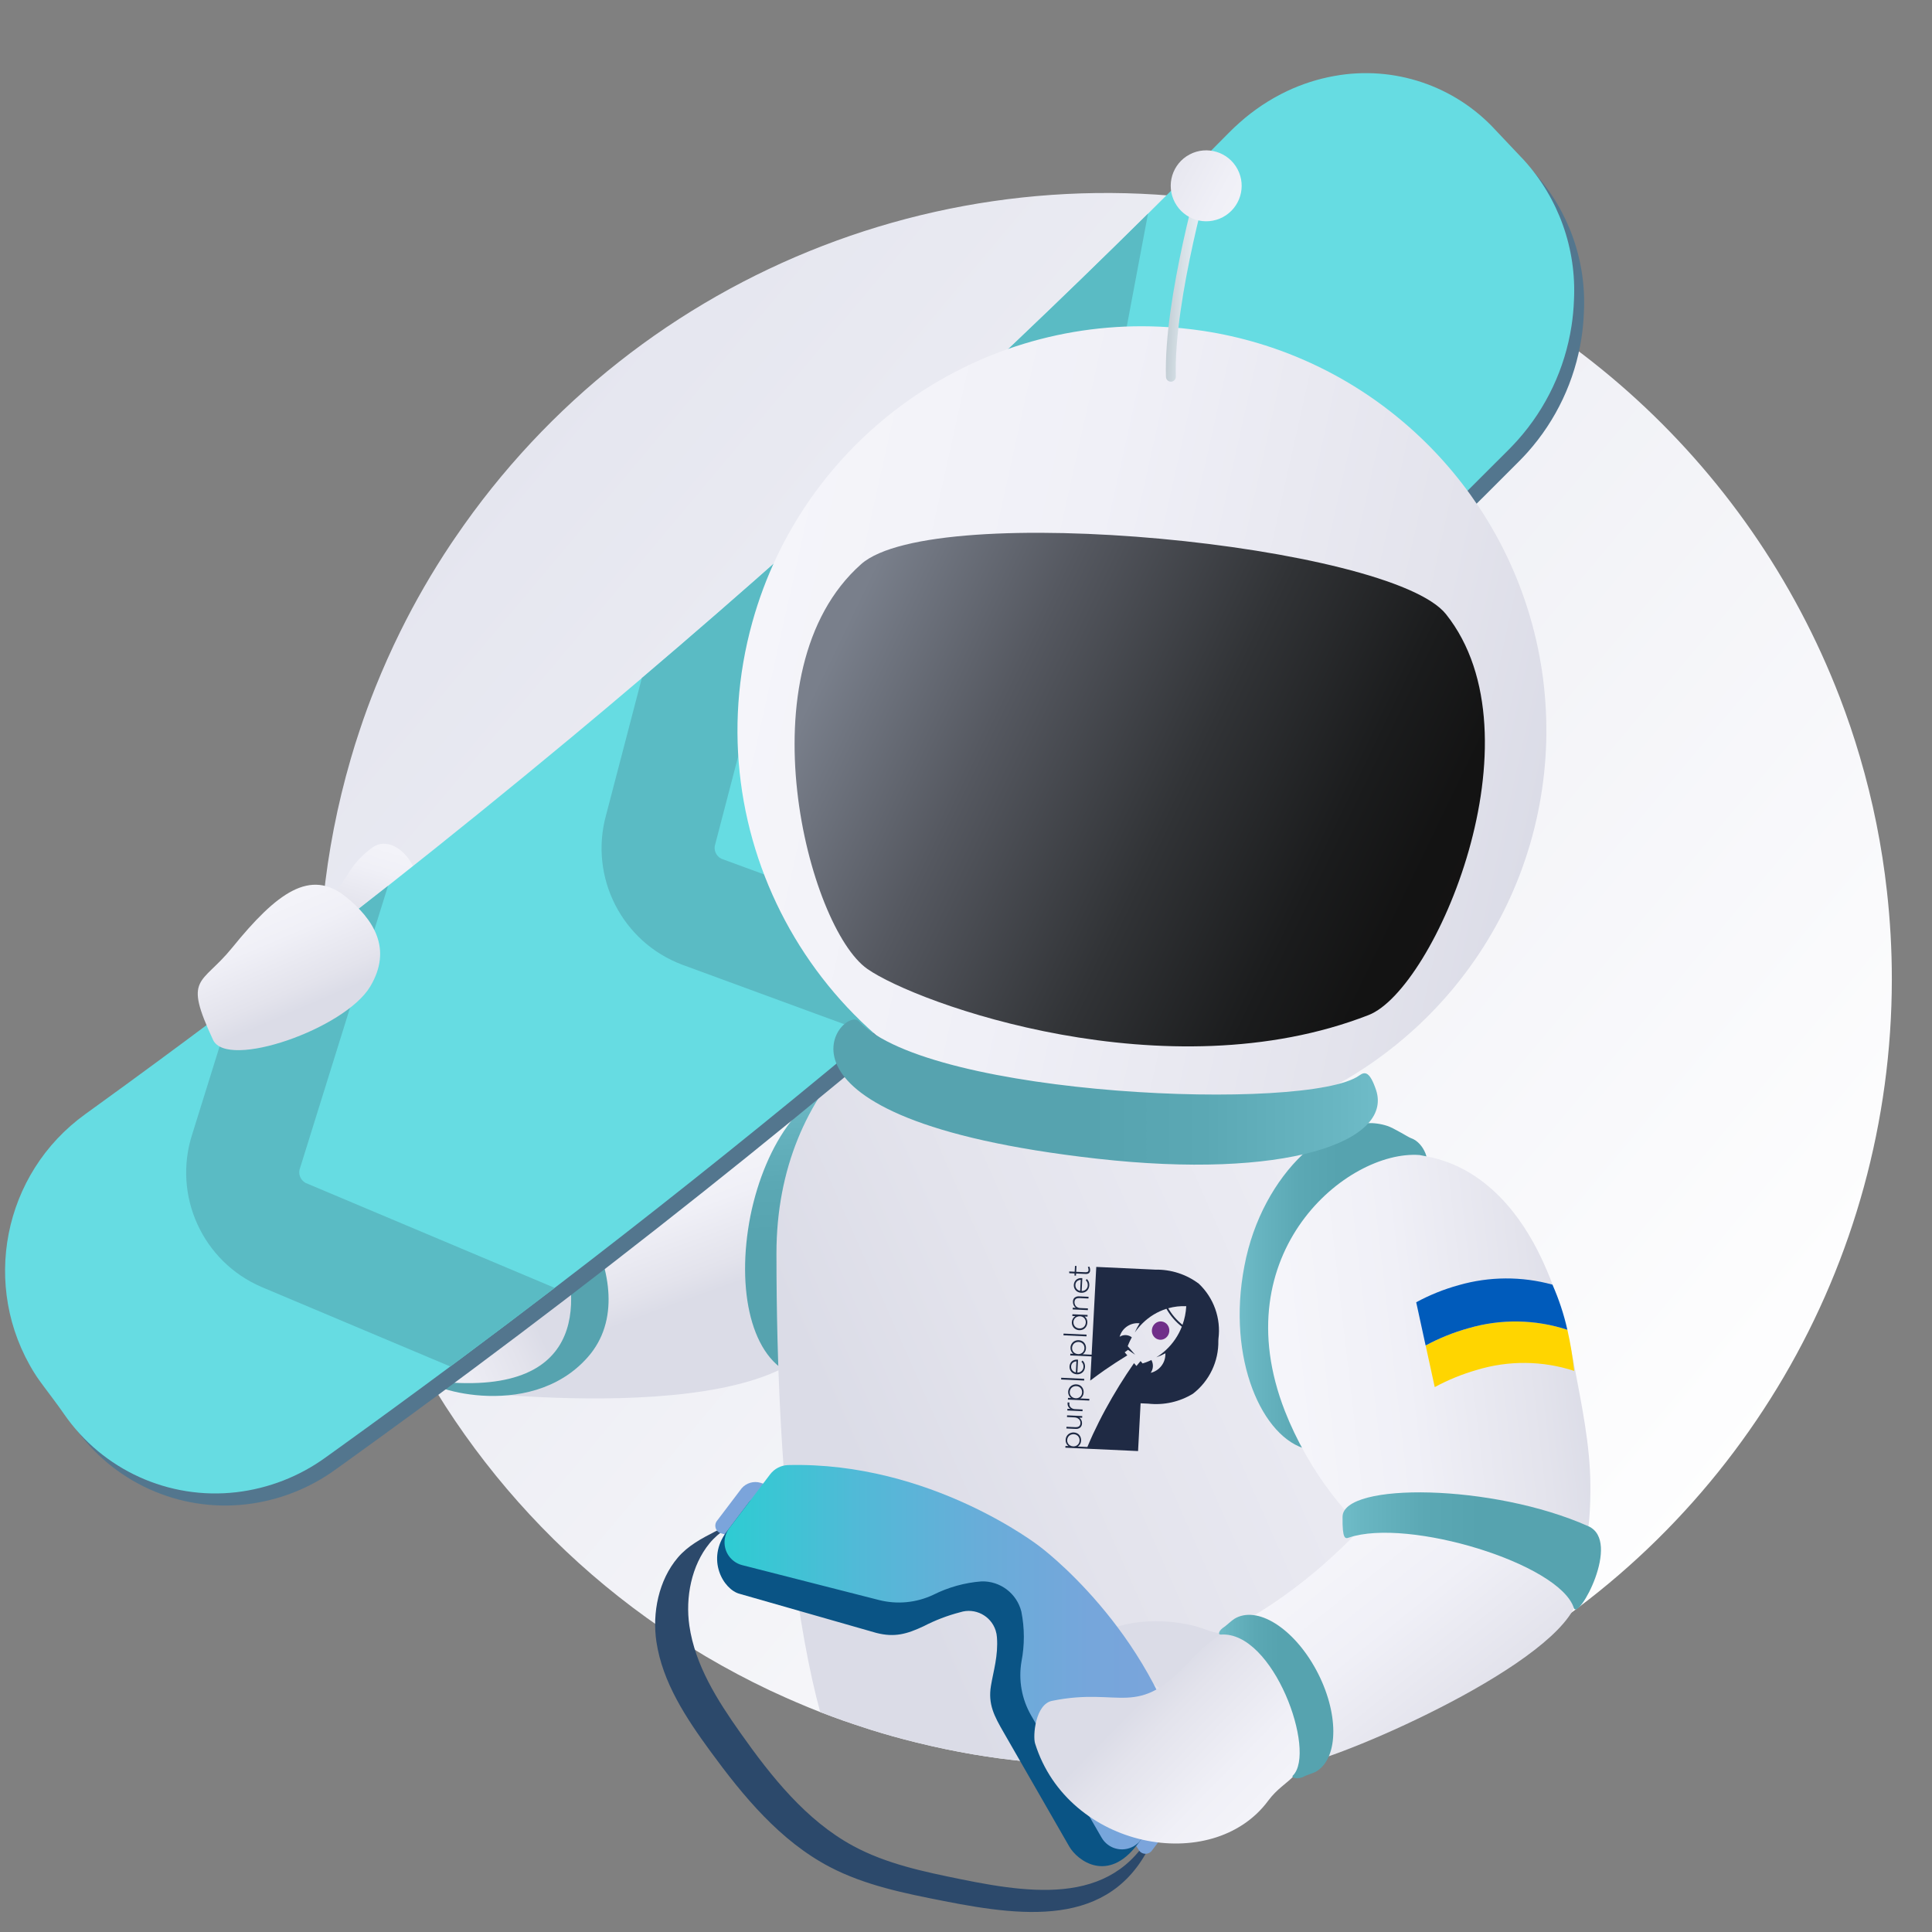
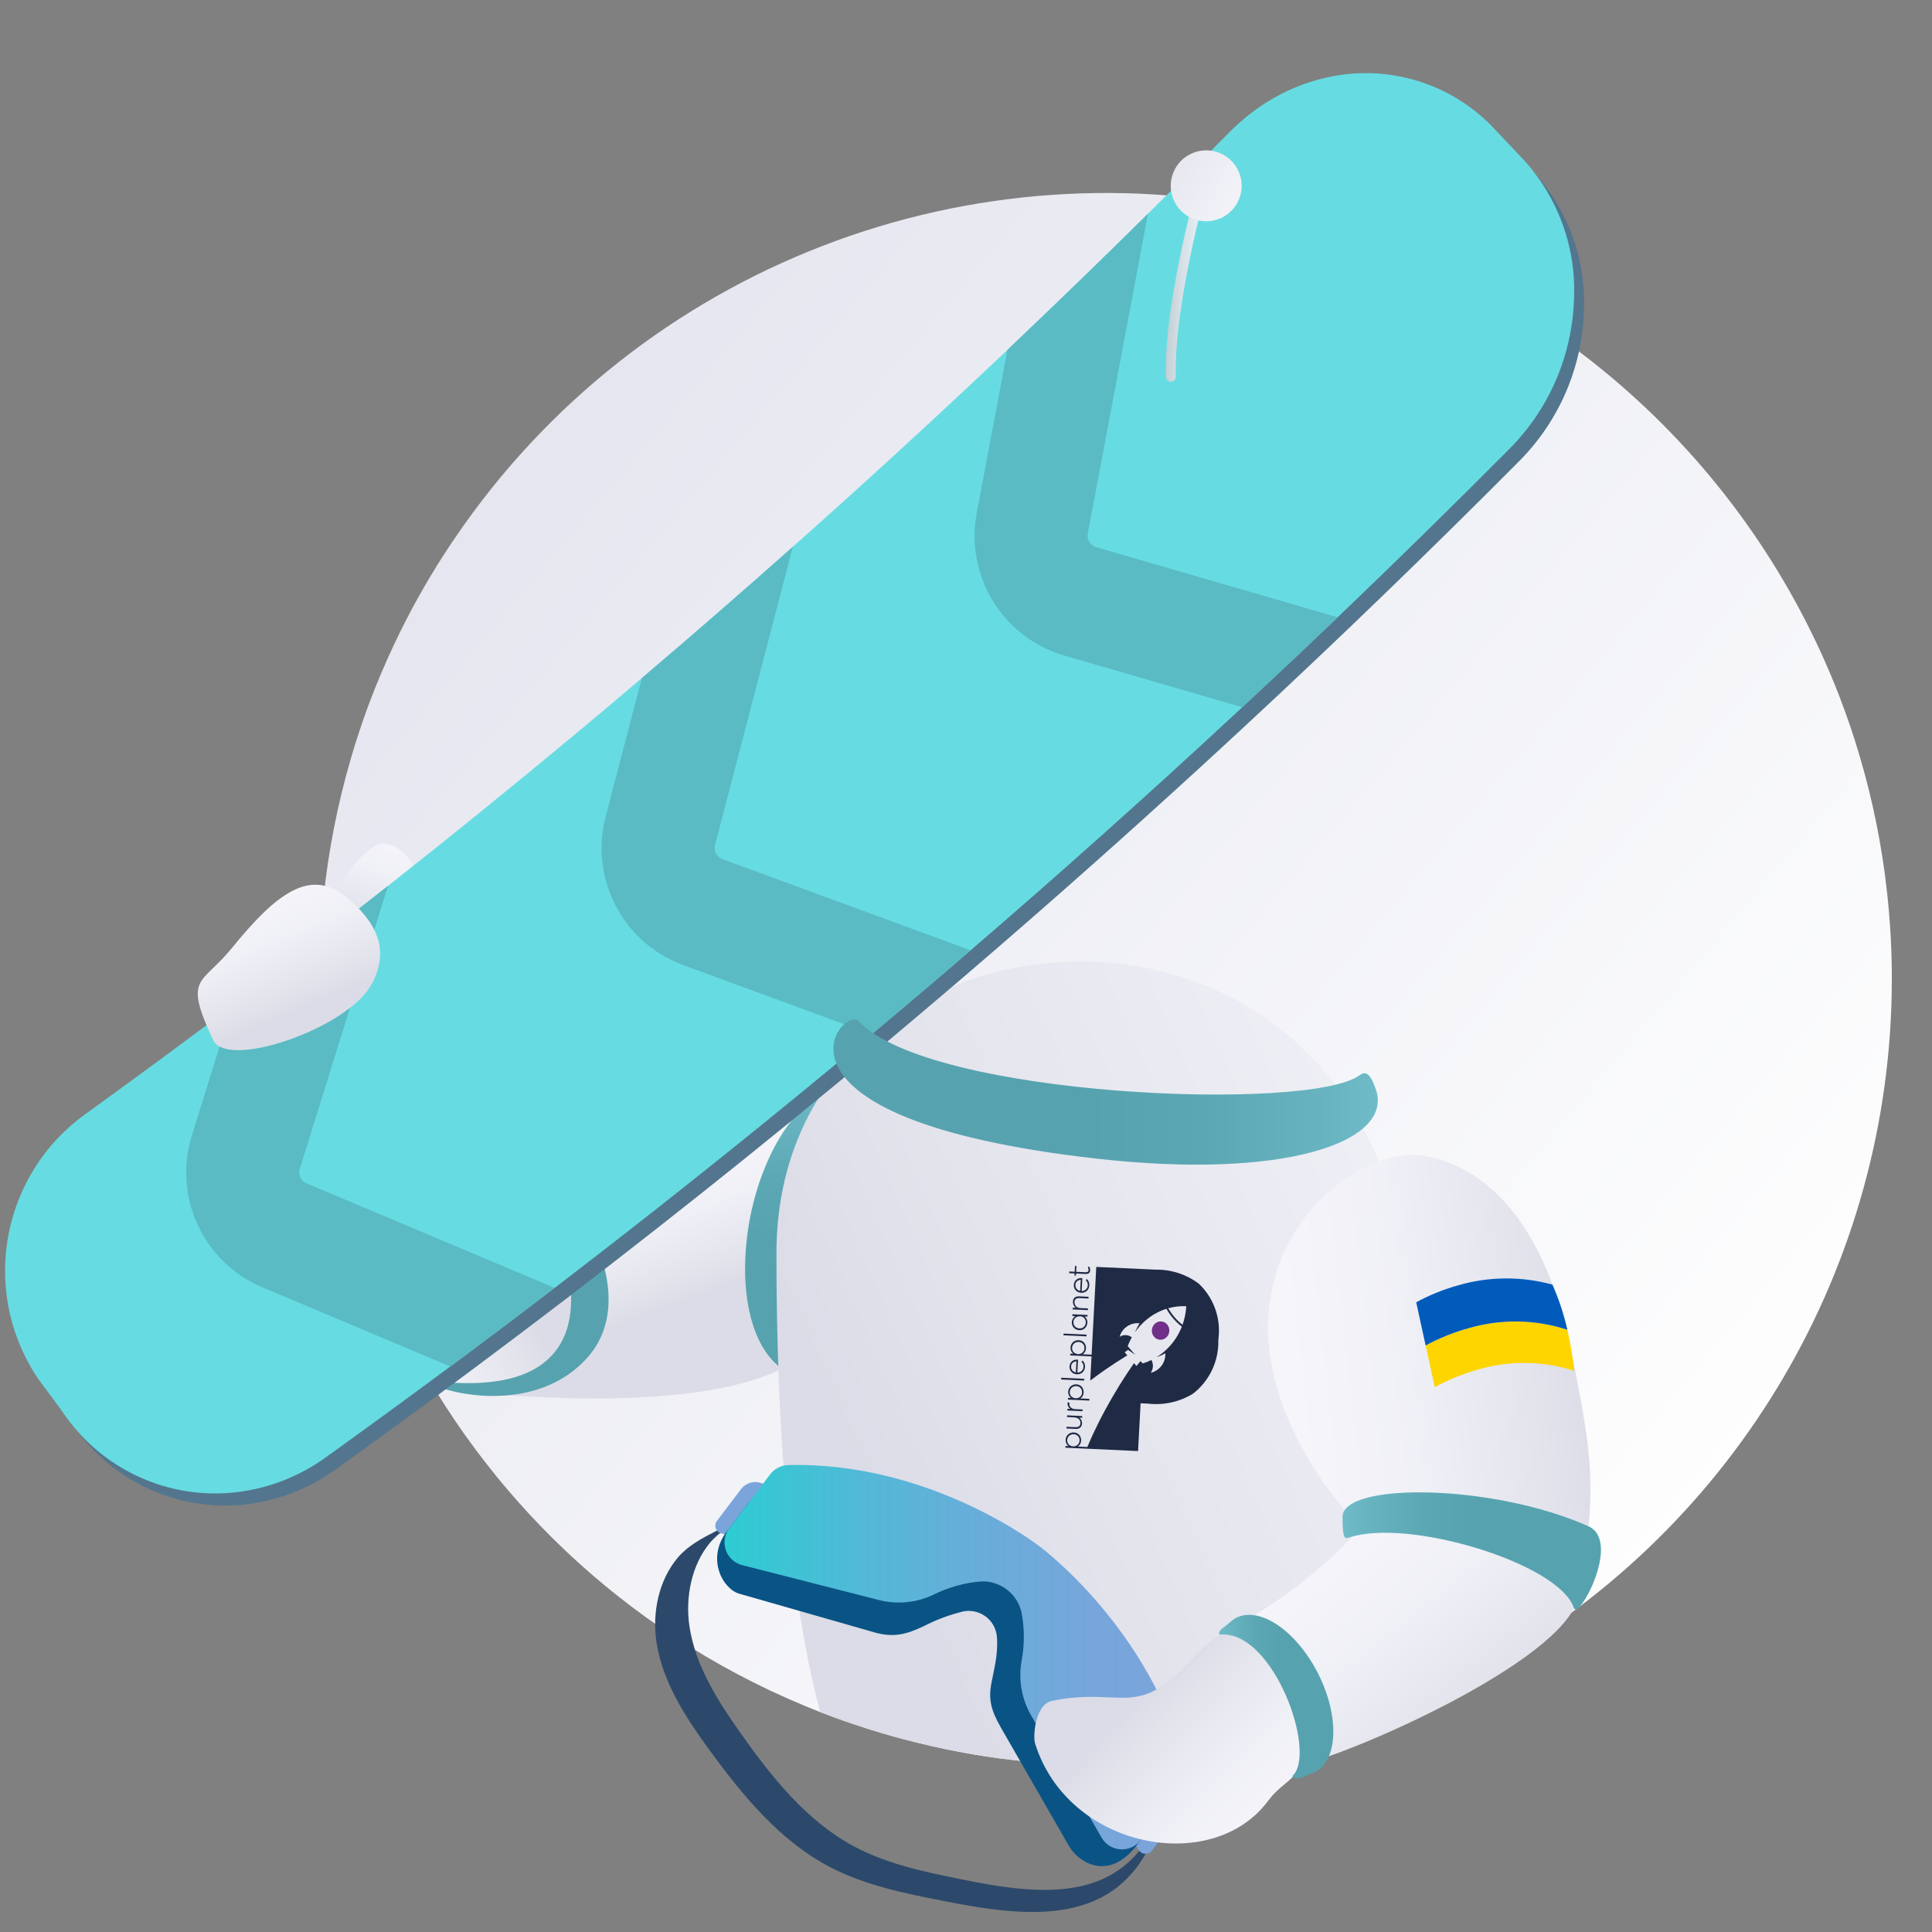
<svg xmlns="http://www.w3.org/2000/svg" width="340" height="340" viewBox="0 0 340 340" fill="none">
  <rect x="0" y="0" width="340" height="340" fill="#808080" stroke="none" />
  <path d="M332.933 172.332C332.909 222.415 305.851 268.584 262.166 293.079C261.175 293.636 260.173 294.184 259.163 294.722C256.188 296.299 253.147 297.763 250.04 299.114C249.737 299.255 249.435 299.388 249.133 299.52C248.68 299.718 248.217 299.907 247.754 300.105C247.565 300.181 247.376 300.266 247.187 300.342C246.413 300.653 245.629 300.974 244.836 301.277C244.694 301.333 244.552 301.38 244.411 301.437C244.07 301.579 243.731 301.702 243.391 301.834C242.9 302.013 242.409 302.202 241.908 302.372C241.011 302.712 240.104 303.033 239.188 303.345C231.611 305.922 223.825 307.834 215.917 309.059C213.839 309.38 211.733 309.654 209.617 309.88C205.707 310.315 201.744 310.576 197.727 310.664C196.678 310.683 195.621 310.693 194.572 310.693C189.051 310.695 183.535 310.368 178.054 309.71C177.289 309.625 176.524 309.521 175.759 309.427C174.238 309.219 172.708 308.983 171.197 308.728C169.563 308.445 167.948 308.143 166.333 307.803C164.605 307.444 162.877 307.047 161.167 306.622C158.466 305.961 155.812 305.215 153.187 304.393C152.223 304.091 151.26 303.77 150.306 303.449C148.984 303.014 147.681 302.552 146.387 302.07C145.697 301.815 145.017 301.56 144.337 301.295C142.93 300.747 141.535 300.175 140.153 299.576C139.558 299.321 138.954 299.057 138.349 298.793C137.367 298.358 136.385 297.905 135.412 297.451C73.947 268.309 42.725 198.859 61.727 133.543C62.208 131.853 62.747 130.162 63.304 128.5C64.145 125.94 65.079 123.419 66.071 120.935C67.403 117.62 68.857 114.365 70.434 111.169C73.066 105.838 76.041 100.683 79.341 95.737C79.605 95.34 79.879 94.944 80.153 94.547C112.578 46.916 171.1 24.328 227.118 37.824C227.722 37.965 228.336 38.117 228.931 38.277C272.341 49.437 307.674 80.9 323.772 122.729C325.085 126.158 326.275 129.652 327.314 133.203C329.594 140.944 331.187 148.87 332.074 156.89C332.647 162.017 332.934 167.172 332.933 172.332Z" fill="url(#paint0_linear_5002_29952)" />
  <path d="M204.697 250.738C214.204 239.582 199.898 228.064 195.245 234.312C191.5 239.342 192.203 242.188 190.396 245.549C188.772 248.571 183.986 251.162 185.883 255.417C186.732 257.322 190.407 259.527 192.506 260.384C200.539 263.667 201.79 254.148 204.697 250.738Z" fill="url(#paint1_linear_5002_29952)" />
  <path d="M159.743 187.859C149.065 189.79 109.939 202.19 102.414 222.955C94.888 243.719 78.447 244.493 78.447 244.493C78.447 244.493 138.155 252.371 145.299 233.262C150.027 220.615 172.861 185.486 159.743 187.859Z" fill="url(#paint2_linear_5002_29952)" />
  <path d="M132.051 214.024C134.664 201.064 142.082 190.471 150.455 191.103C151.427 191.207 152.353 191.576 153.131 192.168C153.559 192.13 153.989 192.126 154.418 192.157C156.651 192.374 158.374 194.471 157.36 194.595C147.744 196.712 137.806 231.987 147.013 241.916C147.701 242.609 145.494 243.562 143.447 242.835C143.033 242.678 142.632 242.486 142.25 242.261C141.422 242.385 140.575 242.307 139.783 242.035C132.207 239.184 129.51 227.015 132.051 214.024Z" fill="url(#paint3_linear_5002_29952)" />
-   <path d="M75.582 242.702C82.614 239.104 97.067 214.374 91.203 206.329C90.841 205.832 87.168 204.704 91.11 203.991C97.087 202.911 114.64 226.1 103.452 238.822C93.034 250.667 73.489 243.773 75.582 242.702Z" fill="url(#paint4_linear_5002_29952)" />
+   <path d="M75.582 242.702C82.614 239.104 97.067 214.374 91.203 206.329C90.841 205.832 87.168 204.704 91.11 203.991C97.087 202.911 114.64 226.1 103.452 238.822C93.034 250.667 73.489 243.773 75.582 242.702" fill="url(#paint4_linear_5002_29952)" />
  <path d="M61.567 199.293C61.567 199.293 54.314 241.88 79.735 243.332C105.156 244.784 101.496 225.762 98.133 217.153C94.771 208.544 87.37 191.828 77.9 191.41C68.43 190.991 61.567 199.293 61.567 199.293Z" fill="url(#paint5_linear_5002_29952)" />
  <path d="M247.757 300.105C247.568 300.181 247.379 300.266 247.19 300.341C246.415 300.653 245.632 300.974 244.838 301.276C244.697 301.333 244.555 301.38 244.413 301.437C244.073 301.579 243.733 301.701 243.393 301.834C242.902 302.013 242.411 302.202 241.911 302.372C241.013 302.712 240.107 303.033 239.19 303.345C231.614 305.922 223.828 307.833 215.919 309.058C213.842 309.38 211.736 309.653 209.62 309.88C205.71 310.315 201.746 310.576 197.729 310.664C196.681 310.683 195.623 310.692 194.575 310.692C189.054 310.695 183.538 310.367 178.057 309.71C177.292 309.625 176.526 309.521 175.762 309.427C174.241 309.219 172.711 308.983 171.2 308.728C169.566 308.445 167.951 308.142 166.336 307.802C164.608 307.443 162.879 307.047 161.17 306.622C158.469 305.961 155.815 305.215 153.189 304.393C152.226 304.091 151.263 303.77 150.309 303.448C148.987 303.014 147.683 302.551 146.389 302.07C145.7 301.815 145.02 301.56 144.34 301.295C140.656 287.761 136.643 262.223 136.643 220.592C136.643 160.658 223.258 149.192 243.752 207.332C248.342 220.46 248.238 272.433 247.757 300.105Z" fill="url(#paint6_linear_5002_29952)" />
  <path d="M205.773 234.339C205.876 233.452 205.275 232.654 204.431 232.556C203.587 232.459 202.82 233.099 202.718 233.986C202.615 234.873 203.216 235.671 204.06 235.769C204.904 235.866 205.671 235.226 205.773 234.339Z" fill="#702F89" />
  <path d="M214.425 235.612C214.891 232.012 213.607 228.406 210.971 225.91C208.768 224.253 206.074 223.383 203.318 223.438C203.318 223.438 201.726 223.363 201.631 223.358L192.925 222.955L192.137 237.87L192.12 238.191L192.108 238.4L190.539 238.328C190.891 238.097 191.107 237.707 191.116 237.286C191.127 237.104 191.103 236.922 191.047 236.748C190.995 236.584 190.912 236.432 190.802 236.299C190.69 236.166 190.55 236.059 190.393 235.984C190.223 235.903 190.038 235.857 189.849 235.85C189.604 235.836 189.359 235.884 189.138 235.99C188.924 236.093 188.742 236.252 188.613 236.452C188.477 236.66 188.401 236.9 188.391 237.148C188.378 237.36 188.417 237.572 188.505 237.766C188.591 237.954 188.724 238.118 188.891 238.24C188.89 238.251 188.361 238.227 188.361 238.227L188.345 238.531L192.092 238.705L191.867 242.959C192.723 242.321 193.554 241.698 194.424 241.096C195.73 240.194 197.051 239.336 198.388 238.521L197.927 237.986L198.509 237.55L199.761 238.409L198.714 237.194L198.46 236.899C198.585 236.563 198.726 236.236 198.882 235.918C198.977 235.723 199.078 235.532 199.184 235.346C198.56 234.862 197.7 234.824 197.036 235.25C197.44 233.803 198.777 232.817 200.279 232.858C200.37 232.863 200.46 232.872 200.549 232.884C200.228 233.397 199.948 233.935 199.713 234.493C200.121 233.899 200.585 233.347 201.1 232.843C202.273 231.688 203.702 230.825 205.27 230.325C205.958 231.542 206.879 232.611 207.981 233.472C207.369 235.037 206.411 236.443 205.18 237.585C204.66 238.068 204.093 238.497 203.487 238.866C204.041 238.677 204.577 238.439 205.09 238.156C205.092 238.25 205.092 238.346 205.087 238.442C205.029 239.953 203.974 241.241 202.505 241.596C202.975 240.929 203.021 240.052 202.625 239.338C202.436 239.431 202.245 239.517 202.05 239.597C201.733 239.729 201.409 239.844 201.08 239.941L200.72 239.524L199.998 240.391L199.568 239.892C198.672 241.178 197.815 242.483 196.996 243.805C196.132 245.204 195.311 246.618 194.533 248.049C193.755 249.479 193.03 250.931 192.345 252.391C192.042 253.038 191.665 253.931 191.359 254.645L189.68 254.567C190.032 254.337 190.248 253.947 190.257 253.525C190.268 253.344 190.245 253.161 190.189 252.988C190.136 252.824 190.053 252.671 189.943 252.538C189.831 252.406 189.692 252.298 189.535 252.224C189.364 252.142 189.179 252.097 188.99 252.09C188.745 252.075 188.5 252.123 188.279 252.229C188.065 252.332 187.883 252.492 187.754 252.691C187.618 252.899 187.542 253.14 187.533 253.388C187.519 253.6 187.559 253.812 187.647 254.005C187.732 254.194 187.865 254.357 188.032 254.48C188.031 254.491 187.502 254.466 187.502 254.466L187.486 254.771L191.34 254.95L200.281 255.364L200.726 246.957L202.071 247.019C204.818 247.326 207.589 246.709 209.947 245.266C212.829 243.036 214.483 239.573 214.408 235.93L214.425 235.612ZM190.383 238.12C190.29 238.183 190.188 238.23 190.079 238.26C189.963 238.292 189.842 238.305 189.722 238.298C189.527 238.292 189.338 238.237 189.169 238.138C189.008 238.045 188.876 237.908 188.787 237.745C188.695 237.576 188.653 237.386 188.666 237.195C188.673 237.051 188.708 236.91 188.768 236.78C188.883 236.518 189.102 236.317 189.373 236.225C189.521 236.174 189.678 236.152 189.835 236.161C190.024 236.167 190.208 236.222 190.369 236.321C190.525 236.418 190.651 236.557 190.731 236.722C190.863 237.003 190.879 237.325 190.775 237.618C190.739 237.72 190.685 237.815 190.618 237.9C190.551 237.985 190.472 238.059 190.383 238.12ZM189.524 254.359C189.432 254.423 189.329 254.47 189.221 254.499C189.105 254.531 188.984 254.544 188.863 254.538C188.669 254.531 188.479 254.476 188.311 254.378C188.15 254.284 188.017 254.148 187.928 253.984C187.837 253.816 187.795 253.626 187.808 253.435C187.815 253.291 187.849 253.15 187.909 253.019C188.024 252.758 188.244 252.557 188.514 252.465C188.663 252.414 188.82 252.392 188.976 252.4C189.165 252.407 189.349 252.462 189.51 252.561C189.667 252.658 189.792 252.797 189.873 252.962C190.004 253.243 190.02 253.565 189.917 253.857C189.88 253.96 189.827 254.055 189.759 254.14C189.692 254.224 189.613 254.298 189.524 254.359ZM208.102 233.147C207.088 232.342 206.236 231.353 205.59 230.231C206.62 229.941 207.691 229.819 208.76 229.869C208.701 230.988 208.479 232.092 208.102 233.147Z" fill="#1F2A44" />
  <path d="M190.097 251.234C190.303 251.043 190.419 250.773 190.417 250.492C190.427 250.302 190.39 250.113 190.309 249.941C190.227 249.764 190.103 249.61 189.948 249.492C189.949 249.48 190.443 249.503 190.443 249.503L190.459 249.199L187.787 249.075L187.771 249.38L189.092 249.441C189.247 249.447 189.399 249.48 189.542 249.539C189.668 249.591 189.783 249.667 189.88 249.763C189.967 249.852 190.036 249.958 190.083 250.075C190.129 250.19 190.15 250.313 190.143 250.437C190.139 250.545 190.117 250.653 190.078 250.754C190.041 250.843 189.985 250.923 189.912 250.986C189.828 251.055 189.729 251.103 189.622 251.125C189.481 251.155 189.337 251.165 189.193 251.156L187.681 251.086L187.665 251.39L189.265 251.465C189.562 251.499 189.86 251.417 190.097 251.234Z" fill="#1F2A44" />
  <path d="M187.883 246.803C187.879 246.835 187.876 246.885 187.872 246.953C187.844 247.342 188.03 247.717 188.356 247.931C188.355 247.945 187.848 247.921 187.848 247.921L187.832 248.226L190.503 248.35L190.519 248.045L189.209 247.984C188.928 247.984 188.657 247.88 188.448 247.692C188.258 247.513 188.161 247.256 188.185 246.996C188.187 246.964 188.193 246.905 188.205 246.818L187.883 246.803Z" fill="#1F2A44" />
  <path d="M191.709 246.175L190.128 246.102C190.481 245.871 190.697 245.481 190.705 245.06C190.716 244.878 190.693 244.696 190.637 244.522C190.585 244.358 190.501 244.206 190.391 244.073C190.279 243.94 190.14 243.833 189.983 243.758C189.812 243.677 189.627 243.631 189.438 243.624C189.193 243.61 188.948 243.658 188.727 243.764C188.513 243.867 188.331 244.027 188.202 244.226C188.067 244.434 187.99 244.674 187.981 244.922C187.968 245.134 188.007 245.346 188.095 245.54C188.18 245.728 188.313 245.892 188.48 246.014C188.48 246.025 187.951 246.001 187.951 246.001L187.935 246.306L191.693 246.48L191.709 246.175ZM189.972 245.894C189.88 245.957 189.777 246.005 189.669 246.034C189.552 246.066 189.432 246.079 189.311 246.073C189.117 246.066 188.927 246.011 188.759 245.913C188.598 245.819 188.465 245.683 188.376 245.519C188.284 245.351 188.243 245.16 188.256 244.969C188.263 244.825 188.297 244.685 188.357 244.554C188.472 244.292 188.692 244.091 188.962 243.999C189.11 243.948 189.268 243.926 189.424 243.935C189.613 243.941 189.797 243.996 189.958 244.095C190.115 244.192 190.24 244.331 190.32 244.496C190.452 244.778 190.468 245.099 190.365 245.392C190.328 245.494 190.275 245.589 190.207 245.674C190.14 245.759 190.061 245.833 189.972 245.894Z" fill="#1F2A44" />
  <path d="M186.759 242.461L190.808 242.649L190.792 242.953L186.743 242.766L186.759 242.461Z" fill="#1F2A44" />
  <path d="M189.576 239.272C189.346 239.258 189.117 239.3 188.907 239.396C188.709 239.489 188.541 239.636 188.423 239.821C188.104 240.325 188.155 240.98 188.55 241.428C188.667 241.555 188.809 241.657 188.967 241.727C189.316 241.882 189.71 241.899 190.071 241.777C190.236 241.72 190.389 241.63 190.518 241.511C190.645 241.392 190.747 241.249 190.818 241.089C190.981 240.717 190.991 240.295 190.846 239.915C190.771 239.73 190.654 239.566 190.504 239.434L190.315 239.643C190.435 239.753 190.529 239.888 190.591 240.039C190.655 240.199 190.683 240.372 190.671 240.544C190.665 240.817 190.549 241.077 190.351 241.264C190.147 241.453 189.876 241.555 189.598 241.546L189.718 239.287C189.671 239.277 189.624 239.272 189.576 239.272ZM189.331 241.522C189.163 241.492 189.006 241.421 188.872 241.317C188.745 241.219 188.644 241.09 188.579 240.943C188.514 240.793 188.485 240.629 188.496 240.466C188.502 240.305 188.548 240.149 188.631 240.011C188.712 239.88 188.826 239.773 188.961 239.702C189.108 239.625 189.269 239.58 189.434 239.571L189.331 241.522Z" fill="#1F2A44" />
  <path d="M187.169 234.687L191.217 234.875L191.201 235.18L187.152 234.992L187.169 234.687Z" fill="#1F2A44" />
  <path d="M188.805 232.061C188.698 232.245 188.638 232.451 188.628 232.664C188.611 232.91 188.662 233.157 188.775 233.377C188.882 233.587 189.046 233.763 189.249 233.885C189.458 234.011 189.697 234.082 189.942 234.09C190.131 234.101 190.32 234.072 190.498 234.007C190.662 233.947 190.812 233.853 190.937 233.732C191.061 233.61 191.16 233.466 191.229 233.307C191.303 233.14 191.345 232.961 191.354 232.778C191.369 232.562 191.332 232.345 191.245 232.146C191.162 231.962 191.033 231.803 190.871 231.685C190.871 231.676 191.384 231.7 191.384 231.7L191.399 231.409L188.728 231.286L188.712 231.59L189.235 231.615C189.059 231.728 188.912 231.881 188.805 232.061ZM189.507 231.75C189.684 231.668 189.879 231.631 190.074 231.642C190.222 231.647 190.369 231.684 190.503 231.748C190.627 231.807 190.737 231.89 190.828 231.994C191.005 232.203 191.096 232.472 191.081 232.746C191.074 232.943 191.016 233.136 190.912 233.304C190.814 233.461 190.675 233.588 190.509 233.669C190.339 233.753 190.15 233.791 189.961 233.78C189.804 233.774 189.65 233.738 189.507 233.673C189.377 233.614 189.261 233.529 189.167 233.422C189.077 233.318 189.008 233.197 188.964 233.066C188.917 232.93 188.898 232.786 188.907 232.642C188.914 232.451 188.976 232.265 189.084 232.106C189.19 231.952 189.336 231.829 189.507 231.75Z" fill="#1F2A44" />
  <path d="M189.221 228.702C189.265 228.641 189.322 228.591 189.387 228.554C189.468 228.51 189.555 228.48 189.645 228.465C189.764 228.445 189.885 228.438 190.005 228.445L191.552 228.517L191.568 228.212L189.984 228.139C189.682 228.099 189.376 228.175 189.126 228.351C188.931 228.523 188.82 228.771 188.82 229.032C188.806 229.249 188.843 229.467 188.93 229.666C189.013 229.856 189.144 230.021 189.31 230.146C189.309 230.157 188.789 230.133 188.789 230.133L188.772 230.438L191.444 230.562L191.46 230.257L190.136 230.196C189.843 230.197 189.561 230.082 189.351 229.876C189.116 229.606 189.032 229.236 189.126 228.891C189.146 228.823 189.178 228.759 189.221 228.702Z" fill="#1F2A44" />
  <path d="M191.602 225.567C191.527 225.383 191.409 225.218 191.26 225.086L191.071 225.295C191.191 225.406 191.284 225.541 191.346 225.691C191.411 225.851 191.439 226.024 191.427 226.196C191.421 226.47 191.305 226.729 191.107 226.917C190.903 227.106 190.632 227.207 190.354 227.199L190.474 224.939C190.427 224.929 190.38 224.924 190.332 224.924C190.102 224.91 189.872 224.953 189.663 225.049C189.465 225.141 189.297 225.289 189.179 225.473C188.86 225.978 188.911 226.632 189.306 227.081C189.423 227.208 189.565 227.309 189.723 227.38C190.072 227.534 190.466 227.552 190.827 227.429C190.992 227.372 191.145 227.282 191.274 227.163C191.401 227.044 191.503 226.901 191.573 226.742C191.737 226.369 191.747 225.947 191.602 225.567ZM190.086 227.175C189.919 227.144 189.762 227.074 189.628 226.97C189.501 226.871 189.4 226.743 189.335 226.596C189.27 226.446 189.241 226.282 189.252 226.118C189.257 225.958 189.304 225.801 189.387 225.664C189.468 225.533 189.581 225.426 189.717 225.354C189.863 225.277 190.025 225.233 190.19 225.223L190.086 227.175Z" fill="#1F2A44" />
  <path d="M189.107 224.108L189.088 224.481L189.356 224.493L189.376 224.121L191.024 224.197C191.231 224.221 191.439 224.176 191.617 224.068C191.767 223.941 191.85 223.751 191.842 223.554C191.855 223.328 191.807 223.103 191.704 222.903L191.439 222.97C191.526 223.135 191.569 223.32 191.564 223.507C191.572 223.633 191.513 223.753 191.409 223.823C191.27 223.884 191.118 223.907 190.968 223.889L189.392 223.816L189.446 222.792L189.178 222.78L189.124 223.804L188.154 223.759L188.173 224.065L189.107 224.108Z" fill="#1F2A44" />
  <path d="M68.969 164.186C78.99 157.747 70.574 145.421 65.484 149.186C61.387 152.216 61.264 154.595 59.067 156.785C57.093 158.752 52.761 159.641 53.234 163.397C53.446 165.079 55.785 167.659 57.216 168.82C62.692 173.264 65.905 166.155 68.969 164.186Z" fill="url(#paint7_linear_5002_29952)" />
  <path d="M43.348 264.733C31.469 266.114 19.798 260.819 13.014 250.97C11.902 249.362 10.707 247.811 9.542 246.241C8.934 245.423 8.337 244.616 7.798 243.75C-1.678 228.571 2.248 208.643 16.773 198.192C17.355 197.772 17.935 197.349 18.517 196.928C25.747 191.702 32.95 186.4 40.127 181.02C61.092 165.305 81.806 148.938 102.271 131.918C128.824 109.823 154.89 86.633 180.469 62.347C193.133 50.312 205.662 38.011 218.057 25.444C218.65 24.842 219.26 24.275 219.879 23.726C222.396 21.478 225.22 19.601 228.267 18.153C230.912 16.901 233.712 16.007 236.592 15.493C247.057 13.599 257.763 17.2 264.955 25.035C265.199 25.298 268.123 28.384 269.383 29.717C269.677 30.028 269.881 30.245 269.938 30.306C276.038 37.028 279.206 45.905 278.739 54.97C278.685 56.492 278.54 58.01 278.307 59.515C277.153 66.977 273.865 73.946 268.84 79.582C268.383 80.093 267.91 80.594 267.423 81.085C251.59 97.008 235.543 112.515 219.279 127.605C195.874 149.336 172.066 170.202 147.854 190.206C126.532 207.833 104.936 224.786 83.066 241.065C75.873 246.421 68.654 251.704 61.409 256.915C60.618 257.483 59.828 258.056 59.037 258.623C54.414 261.966 49.013 264.069 43.348 264.733Z" fill="#53768E" />
  <path d="M276.991 52.837C276.934 54.367 276.792 55.878 276.556 57.389C275.404 64.85 272.117 71.82 267.093 77.449C266.63 77.959 266.158 78.469 265.676 78.96C255.665 89.019 245.578 98.916 235.407 108.635C229.835 113.961 224.234 119.241 218.615 124.463C218.256 124.803 217.887 125.134 217.528 125.474C202.134 139.773 186.56 153.694 170.816 167.237C165.036 172.224 159.228 177.145 153.391 182.018C150.973 184.048 148.546 186.07 146.11 188.081C130.101 201.313 113.932 214.167 97.612 226.643C92.201 230.789 86.77 234.878 81.321 238.94C80.631 239.459 79.932 239.969 79.243 240.479C72.736 245.305 66.21 250.075 59.665 254.787C58.871 255.354 58.078 255.93 57.285 256.497C52.666 259.84 47.264 261.937 41.597 262.607C29.716 263.986 18.052 258.688 11.262 248.837C10.157 247.232 8.957 245.683 7.796 244.115C7.182 243.294 6.587 242.491 6.048 241.622C-3.424 226.445 0.495 206.517 15.021 196.062C15.606 195.646 16.182 195.221 16.768 194.796C24.002 189.573 31.199 184.266 38.377 178.892C39.208 178.268 40.039 177.645 40.87 177.012C50.06 170.099 59.202 163.063 68.287 155.895C79.101 147.366 89.84 138.668 100.521 129.79C104.677 126.333 108.823 122.848 112.95 119.335C121.866 111.761 130.725 104.054 139.527 96.225C152.23 84.939 164.819 73.388 177.295 61.563C177.767 61.12 178.249 60.666 178.721 60.213C186.541 52.78 194.314 45.243 202.03 37.603C206.809 32.881 211.569 28.121 216.31 23.314C216.905 22.709 217.51 22.142 218.133 21.595C220.645 19.347 223.469 17.467 226.52 16.022C229.164 14.776 231.96 13.879 234.84 13.368C245.305 11.47 256.015 15.069 263.202 22.907C263.447 23.172 266.375 26.251 267.631 27.592C267.924 27.904 268.132 28.111 268.188 28.177C274.29 34.902 277.453 43.78 276.991 52.837Z" fill="#66DCE2" />
  <path d="M97.614 226.642C92.202 230.788 86.771 234.877 81.322 238.938C80.632 239.458 79.933 239.968 79.244 240.478L46.037 226.491C35.62 222.023 30.331 210.341 33.845 199.555L40.871 177.011C50.061 170.098 59.203 163.062 68.288 155.893L52.828 205.477C52.403 206.478 52.809 207.639 53.763 208.168L97.614 226.642Z" fill="#5ABBC4" />
  <path d="M170.818 167.235C165.038 172.222 159.23 177.142 153.393 182.016L120.092 169.785C109.476 165.819 103.649 154.391 106.652 143.464L112.952 119.333C121.867 111.759 130.726 104.052 139.529 96.222L125.891 148.488C125.513 149.508 125.976 150.641 126.949 151.123L170.818 167.235Z" fill="#5ABBC4" />
  <path d="M235.406 108.633C229.834 113.96 224.234 119.239 218.614 124.462L187.174 115.329C176.303 112.099 169.701 101.106 171.94 89.99L177.295 61.562C177.767 61.118 178.249 60.665 178.721 60.211C186.541 52.779 194.314 45.242 202.03 37.601L191.48 93.673C191.178 94.721 191.716 95.817 192.717 96.232L235.406 108.633Z" fill="#5ABBC4" />
-   <path d="M218.993 222.802C222.072 206.394 234.859 195.061 244.16 198.149C245.323 198.522 247.824 200.125 248.31 200.295C250.761 201.126 251.817 204.961 250.645 204.815C236.555 203.137 223.508 243.855 237.196 253.849C237.991 254.544 235.945 256.02 233.812 255.468C233.357 255.351 232.915 255.191 232.491 254.99C231.705 255.217 230.874 255.238 230.077 255.051C222.206 253.208 215.821 239.203 218.993 222.802Z" fill="url(#paint8_linear_5002_29952)" />
  <path d="M226.126 248.34C230.051 258.366 237.585 268.6 244.685 272.537C249.921 275.451 262.572 277.396 271.129 276.705C275.913 276.316 277.752 275.237 278.076 274.554C279.046 272.498 279.94 268.663 279.881 261.32C279.829 254.143 278.305 247.085 276.986 240.012C276.952 239.845 276.926 239.686 276.892 239.52C276.535 237.654 276.143 235.892 275.726 234.217C275.258 232.327 274.747 230.565 274.211 228.905C273.589 226.984 272.928 225.206 272.227 223.571C264.122 204.47 251.726 203.739 249.794 203.263C237.049 202.35 215.228 220.466 226.126 248.34Z" fill="url(#paint9_linear_5002_29952)" />
  <path d="M250.892 236.782C251.432 239.257 251.965 241.698 252.491 244.106C254.837 242.837 257.313 241.827 259.877 241.091C265.478 239.385 271.468 239.443 277.034 241.256C276.773 238.822 276.373 236.405 275.834 234.017C270.206 232.174 264.151 232.075 258.466 233.734C255.834 234.461 253.293 235.483 250.892 236.782Z" fill="#FFD500" />
  <path d="M249.229 229.176C249.784 231.744 250.337 234.279 250.886 236.783C253.288 235.485 255.829 234.462 258.461 233.735C264.146 232.076 270.201 232.175 275.829 234.018C275.217 231.291 274.337 228.63 273.204 226.075C267.803 224.589 262.098 224.621 256.715 226.164C254.113 226.881 251.602 227.891 249.229 229.176Z" fill="#005BBB" />
-   <path d="M196.497 293.493C185.311 289.551 197.7 282.945 210.282 286.159C211.939 286.582 213.824 287.625 215.362 287.337C216.308 287.16 216.727 286.652 217.944 286.937C220.992 287.652 222.708 290.477 224.176 293.146C225.524 295.594 225.74 297.516 223.325 299.018C221.004 300.461 210.756 302.912 205.186 297.995C202.712 295.811 199.584 294.581 196.497 293.493Z" fill="url(#paint10_linear_5002_29952)" />
  <path d="M277.776 279.229C279.625 289.791 242.401 306.711 230.954 310.004C229.043 299.965 226.616 292.216 216.755 286.412C216.755 286.412 228.379 281.226 240.736 267.648C243.527 264.58 279.193 268.01 277.776 279.229Z" fill="url(#paint11_linear_5002_29952)" />
  <path d="M137.626 262.629C133.963 266.629 128.244 267.482 124.865 271.602C121.678 275.488 120.598 281.132 121.315 286.088C122.328 293.078 126.243 299.211 130.269 304.917C135.752 312.687 141.873 320.365 150.103 324.833C155.979 328.023 162.593 329.388 169.103 330.716C183.145 333.579 197.889 335.298 204.129 319.303L203.227 322.889C196.618 339.242 181.003 337.485 166.131 334.557C159.236 333.2 152.231 331.804 146.007 328.543C137.292 323.974 130.809 316.125 125.002 308.18C120.738 302.346 116.591 296.076 115.519 288.93C114.759 283.863 115.903 278.092 119.278 274.119C122.856 269.907 128.914 269.035 132.793 264.946L137.626 262.629Z" fill="#2C496B" />
  <path d="M131.751 271.386L127.053 269.883C126.289 269.755 125.773 269.032 125.9 268.268C125.942 268.015 126.053 267.779 126.22 267.584L130.519 261.915C131.338 260.972 132.632 260.592 133.831 260.943L138.529 262.446C139.294 262.574 139.81 263.297 139.682 264.061C139.64 264.314 139.529 264.55 139.362 264.745L135.064 270.414C134.244 271.357 132.95 271.737 131.751 271.386Z" fill="#7BA4DB" />
  <path d="M197.606 321.314L200.322 325.432C200.651 326.134 201.487 326.435 202.188 326.106C202.42 325.997 202.618 325.827 202.76 325.614L207.058 319.944C207.745 318.9 207.761 317.552 207.1 316.492L204.384 312.374C204.055 311.673 203.219 311.371 202.518 311.7C202.286 311.809 202.088 311.98 201.946 312.193L197.648 317.862C196.961 318.906 196.945 320.254 197.606 321.314Z" fill="#7BA4DB" />
  <path d="M204.891 315.787C198.712 291.434 179.185 277.064 179.185 277.064C179.185 277.064 160.076 262.141 134.96 262.766C133.706 262.8 132.536 263.403 131.78 264.404L127.885 269.541C124.193 274.41 127.306 279.758 130.172 280.489L154.22 287.366C157.41 288.18 159.552 287.593 162.533 286.195C164.579 285.133 166.739 284.306 168.972 283.729C171.584 282.891 174.381 284.331 175.219 286.943C175.344 287.334 175.42 287.739 175.446 288.148C175.684 291.409 174.829 294.042 174.391 296.673C173.849 299.921 174.985 302.027 176.63 304.879L188.168 324.952C189.646 327.514 194.988 331.406 200.113 324.646L204.173 319.292C204.933 318.293 205.197 317.003 204.891 315.787Z" fill="#0A5485" />
  <path d="M208.637 310.848C202.458 286.496 182.931 272.125 182.931 272.125C182.931 272.125 163.822 257.203 138.706 257.827C137.452 257.862 136.282 258.464 135.525 259.465L128.345 268.936C126.965 270.755 127.322 273.349 129.142 274.729C129.581 275.062 130.083 275.304 130.618 275.44L154.694 281.58C157.883 282.39 161.255 282.066 164.232 280.664C166.883 279.33 169.769 278.526 172.728 278.299C176.024 278.205 178.942 280.417 179.741 283.616C180.321 286.527 180.327 289.522 179.757 292.435C179.211 295.68 179.81 299.014 181.45 301.867L193.862 323.391C195.003 325.369 197.531 326.048 199.509 324.907C199.987 324.632 200.405 324.263 200.739 323.824L207.919 314.353C208.679 313.355 208.943 312.065 208.637 310.848Z" fill="url(#paint12_linear_5002_29952)" />
  <path d="M185.15 299.319C197.476 296.815 199.946 302.723 209.612 292.108C211.705 289.81 216.321 285.577 219.305 286.511C223.115 287.704 229.287 295.259 229.59 305.684C229.813 313.359 226.33 312.643 223.177 316.903C213.383 330.137 187.938 325.389 182.153 306.805C181.753 305.521 182.183 299.922 185.15 299.319Z" fill="url(#paint13_linear_5002_29952)" />
  <path d="M229.589 312.581C228.526 313.24 227.115 312.881 227.525 312.474C231.759 308.275 224.093 286.991 214.842 287.659C214.285 287.699 214.445 286.929 215.508 286.27C215.731 286.132 216.77 285.171 217.206 284.902C221.172 282.452 227.628 286.47 231.626 293.876C235.625 301.283 235.652 309.273 231.686 311.723C231.183 312.034 229.799 312.451 229.589 312.581Z" fill="url(#paint14_linear_5002_29952)" />
  <path d="M276.973 282.975C274.423 275.13 247.771 267.068 237.388 270.589C236.746 270.807 236.218 270.968 236.266 266.927C236.337 260.8 262.803 261.108 279.545 268.603C285.428 271.237 277.733 285.311 276.973 282.975Z" fill="url(#paint15_linear_5002_29952)" />
-   <path d="M249.02 181.003C246.911 182.934 244.689 184.736 242.364 186.401C231.567 194.146 218.807 198.695 205.544 199.528C197.568 200.029 189.565 199.196 181.863 197.063C144.019 186.537 121.874 147.325 132.401 109.481C141.28 77.559 171.026 55.997 204.126 57.49C206.688 57.602 209.241 57.852 211.776 58.237C224.914 60.234 237.224 65.889 247.297 74.555C252.225 78.787 256.554 83.671 260.163 89.072C277.546 115.094 275.862 149.424 256.015 173.618C253.861 176.243 251.524 178.711 249.02 181.003Z" fill="url(#paint16_linear_5002_29952)" />
-   <path d="M254.467 108.08C244.712 95.844 164.426 87.854 151.544 99.285C130.482 117.974 142.245 163.228 152.633 170.509C161.376 176.636 205.348 192.478 240.854 178.63C252.486 174.093 271.645 129.625 254.467 108.08Z" fill="url(#paint17_linear_5002_29952)" />
  <path d="M206.468 67.07C206.762 66.914 206.942 66.605 206.931 66.272C206.502 52.721 213.325 29.442 213.395 29.21C213.53 28.748 213.266 28.264 212.805 28.128C212.345 27.993 211.861 28.255 211.724 28.715C211.439 29.681 204.752 52.499 205.191 66.326C205.206 66.808 205.609 67.185 206.09 67.17C206.222 67.165 206.351 67.131 206.468 67.07Z" fill="url(#paint18_linear_5002_29952)" />
  <path d="M206.755 35.623C208.37 38.669 212.148 39.83 215.194 38.215C218.24 36.601 219.4 32.823 217.786 29.777C216.172 26.731 212.394 25.57 209.348 27.184C209.348 27.184 209.348 27.184 209.348 27.184C206.302 28.799 205.141 32.577 206.755 35.623C206.755 35.623 206.755 35.623 206.755 35.623Z" fill="url(#paint19_linear_5002_29952)" />
  <path d="M242.181 191.867C241.065 188.559 240.224 188.534 239.227 189.255C230.289 195.716 163.663 193.064 151.173 179.754C148.249 176.638 130.63 196.871 193.02 203.905C226.128 207.637 245.098 200.961 242.181 191.867Z" fill="url(#paint20_linear_5002_29952)" />
  <path d="M60.926 157.872C54.608 152.719 48.692 157.131 40.873 166.764C35.402 173.505 32.231 171.686 37.49 182.997C39.95 188.286 60.699 181.065 65.149 173.617C69.162 166.901 65.643 161.719 60.926 157.872Z" fill="url(#paint21_linear_5002_29952)" />
  <defs>
    <linearGradient id="paint0_linear_5002_29952" x1="70.125" y1="67.811" x2="311.904" y2="270.906" gradientUnits="userSpaceOnUse">
      <stop stop-color="#E3E4EE" />
      <stop offset="1" stop-color="white" />
    </linearGradient>
    <linearGradient id="paint1_linear_5002_29952" x1="196.526" y1="230.081" x2="196.698" y2="252.073" gradientUnits="userSpaceOnUse">
      <stop stop-color="#F5F5FA" />
      <stop offset="0.386" stop-color="#F0F0F7" />
      <stop offset="0.827" stop-color="#E3E3EC" />
      <stop offset="1" stop-color="#DBDCE7" />
    </linearGradient>
    <linearGradient id="paint2_linear_5002_29952" x1="116.446" y1="204.498" x2="124.825" y2="227.494" gradientUnits="userSpaceOnUse">
      <stop stop-color="#F5F5FA" />
      <stop offset="0.386" stop-color="#F0F0F7" />
      <stop offset="0.827" stop-color="#E3E3EC" />
      <stop offset="1" stop-color="#DBDCE7" />
    </linearGradient>
    <linearGradient id="paint3_linear_5002_29952" x1="146.004" y1="243.052" x2="143.533" y2="191.362" gradientUnits="userSpaceOnUse">
      <stop offset="0.47" stop-color="#56A3AF" />
      <stop offset="0.68" stop-color="#5BA8B4" />
      <stop offset="0.926" stop-color="#69B6C2" />
      <stop offset="1" stop-color="#6FBCC8" />
    </linearGradient>
    <linearGradient id="paint4_linear_5002_29952" x1="94.191" y1="244.757" x2="86.557" y2="204.862" gradientUnits="userSpaceOnUse">
      <stop offset="0.47" stop-color="#56A3AF" />
      <stop offset="0.68" stop-color="#5BA8B4" />
      <stop offset="0.926" stop-color="#69B6C2" />
      <stop offset="1" stop-color="#6FBCC8" />
    </linearGradient>
    <linearGradient id="paint5_linear_5002_29952" x1="59.054" y1="227.389" x2="86.326" y2="215.06" gradientUnits="userSpaceOnUse">
      <stop stop-color="#F5F5FA" />
      <stop offset="0.386" stop-color="#F0F0F7" />
      <stop offset="0.827" stop-color="#E3E3EC" />
      <stop offset="1" stop-color="#DBDCE7" />
    </linearGradient>
    <linearGradient id="paint6_linear_5002_29952" x1="151.749" y1="261.604" x2="327.672" y2="183.772" gradientUnits="userSpaceOnUse">
      <stop stop-color="#DBDCE7" />
      <stop offset="0.173" stop-color="#E3E3EC" />
      <stop offset="0.614" stop-color="#F0F0F7" />
      <stop offset="1" stop-color="#F5F5FA" />
    </linearGradient>
    <linearGradient id="paint7_linear_5002_29952" x1="67.476" y1="146.196" x2="62.433" y2="163.342" gradientUnits="userSpaceOnUse">
      <stop stop-color="#F5F5FA" />
      <stop offset="0.386" stop-color="#F0F0F7" />
      <stop offset="0.827" stop-color="#E3E3EC" />
      <stop offset="1" stop-color="#DBDCE7" />
    </linearGradient>
    <linearGradient id="paint8_linear_5002_29952" x1="251.124" y1="226.615" x2="218.162" y2="226.615" gradientUnits="userSpaceOnUse">
      <stop offset="0.47" stop-color="#56A3AF" />
      <stop offset="0.68" stop-color="#5BA8B4" />
      <stop offset="0.926" stop-color="#69B6C2" />
      <stop offset="1" stop-color="#6FBCC8" />
    </linearGradient>
    <linearGradient id="paint9_linear_5002_29952" x1="227.523" y1="243.693" x2="279.079" y2="237.716" gradientUnits="userSpaceOnUse">
      <stop stop-color="#F5F5FA" />
      <stop offset="0.386" stop-color="#F0F0F7" />
      <stop offset="0.827" stop-color="#E3E3EC" />
      <stop offset="1" stop-color="#DBDCE7" />
    </linearGradient>
    <linearGradient id="paint10_linear_5002_29952" x1="225.233" y1="281.843" x2="217.877" y2="286.892" gradientUnits="userSpaceOnUse">
      <stop stop-color="#F5F5FA" />
      <stop offset="0.386" stop-color="#F0F0F7" />
      <stop offset="0.827" stop-color="#E3E3EC" />
      <stop offset="1" stop-color="#DBDCE7" />
    </linearGradient>
    <linearGradient id="paint11_linear_5002_29952" x1="236.124" y1="270.617" x2="263.397" y2="304.614" gradientUnits="userSpaceOnUse">
      <stop stop-color="#F5F5FA" />
      <stop offset="0.386" stop-color="#F0F0F7" />
      <stop offset="0.827" stop-color="#E3E3EC" />
      <stop offset="1" stop-color="#DBDCE7" />
    </linearGradient>
    <linearGradient id="paint12_linear_5002_29952" x1="127.505" y1="291.635" x2="208.762" y2="291.635" gradientUnits="userSpaceOnUse">
      <stop stop-color="#2DCCD3" />
      <stop offset="0.035" stop-color="#32CAD3" />
      <stop offset="0.298" stop-color="#52B9D7" />
      <stop offset="0.551" stop-color="#68ADD9" />
      <stop offset="0.791" stop-color="#76A6DB" />
      <stop offset="1" stop-color="#7BA4DB" />
    </linearGradient>
    <linearGradient id="paint13_linear_5002_29952" x1="224.763" y1="321.706" x2="201.252" y2="298.647" gradientUnits="userSpaceOnUse">
      <stop stop-color="#F5F5FA" />
      <stop offset="0.386" stop-color="#F0F0F7" />
      <stop offset="0.827" stop-color="#E3E3EC" />
      <stop offset="1" stop-color="#DBDCE7" />
    </linearGradient>
    <linearGradient id="paint14_linear_5002_29952" x1="234.643" y1="298.564" x2="214.527" y2="298.564" gradientUnits="userSpaceOnUse">
      <stop offset="0.47" stop-color="#56A3AF" />
      <stop offset="0.68" stop-color="#5BA8B4" />
      <stop offset="0.926" stop-color="#69B6C2" />
      <stop offset="1" stop-color="#6FBCC8" />
    </linearGradient>
    <linearGradient id="paint15_linear_5002_29952" x1="281.745" y1="272.932" x2="236.263" y2="272.932" gradientUnits="userSpaceOnUse">
      <stop offset="0.47" stop-color="#56A3AF" />
      <stop offset="0.68" stop-color="#5BA8B4" />
      <stop offset="0.926" stop-color="#69B6C2" />
      <stop offset="1" stop-color="#6FBCC8" />
    </linearGradient>
    <linearGradient id="paint16_linear_5002_29952" x1="131.502" y1="113.066" x2="270.436" y2="144.012" gradientUnits="userSpaceOnUse">
      <stop stop-color="#F5F5FA" />
      <stop offset="0.386" stop-color="#F0F0F7" />
      <stop offset="0.827" stop-color="#E3E3EC" />
      <stop offset="1" stop-color="#DBDCE7" />
    </linearGradient>
    <linearGradient id="paint17_linear_5002_29952" x1="147.864" y1="112.011" x2="335.896" y2="202.75" gradientUnits="userSpaceOnUse">
      <stop stop-color="#797F8B" />
      <stop offset="0.149" stop-color="#555860" />
      <stop offset="0.316" stop-color="#313336" />
      <stop offset="0.448" stop-color="#1B1C1D" />
      <stop offset="0.527" stop-color="#131313" />
      <stop offset="0.77" stop-color="#181717" />
      <stop offset="1" stop-color="#231F20" />
    </linearGradient>
    <linearGradient id="paint18_linear_5002_29952" x1="212.721" y1="47.76" x2="205.795" y2="47.499" gradientUnits="userSpaceOnUse">
      <stop stop-color="#E9F2F8" />
      <stop offset="0.311" stop-color="#E4EDF3" />
      <stop offset="0.677" stop-color="#D6E0E6" />
      <stop offset="1" stop-color="#C3CED5" />
    </linearGradient>
    <linearGradient id="paint19_linear_5002_29952" x1="226.02" y1="40.106" x2="197.623" y2="24.81" gradientUnits="userSpaceOnUse">
      <stop stop-color="#F5F5FA" />
      <stop offset="0.386" stop-color="#F0F0F7" />
      <stop offset="0.827" stop-color="#E3E3EC" />
      <stop offset="1" stop-color="#DBDCE7" />
    </linearGradient>
    <linearGradient id="paint20_linear_5002_29952" x1="146.664" y1="192.195" x2="242.475" y2="192.195" gradientUnits="userSpaceOnUse">
      <stop offset="0.47" stop-color="#56A3AF" />
      <stop offset="0.68" stop-color="#5BA8B4" />
      <stop offset="0.926" stop-color="#69B6C2" />
      <stop offset="1" stop-color="#6FBCC8" />
    </linearGradient>
    <linearGradient id="paint21_linear_5002_29952" x1="48.338" y1="156.236" x2="56.754" y2="175.971" gradientUnits="userSpaceOnUse">
      <stop stop-color="#F5F5FA" />
      <stop offset="0.386" stop-color="#F0F0F7" />
      <stop offset="0.827" stop-color="#E3E3EC" />
      <stop offset="1" stop-color="#DBDCE7" />
    </linearGradient>
  </defs>
</svg>